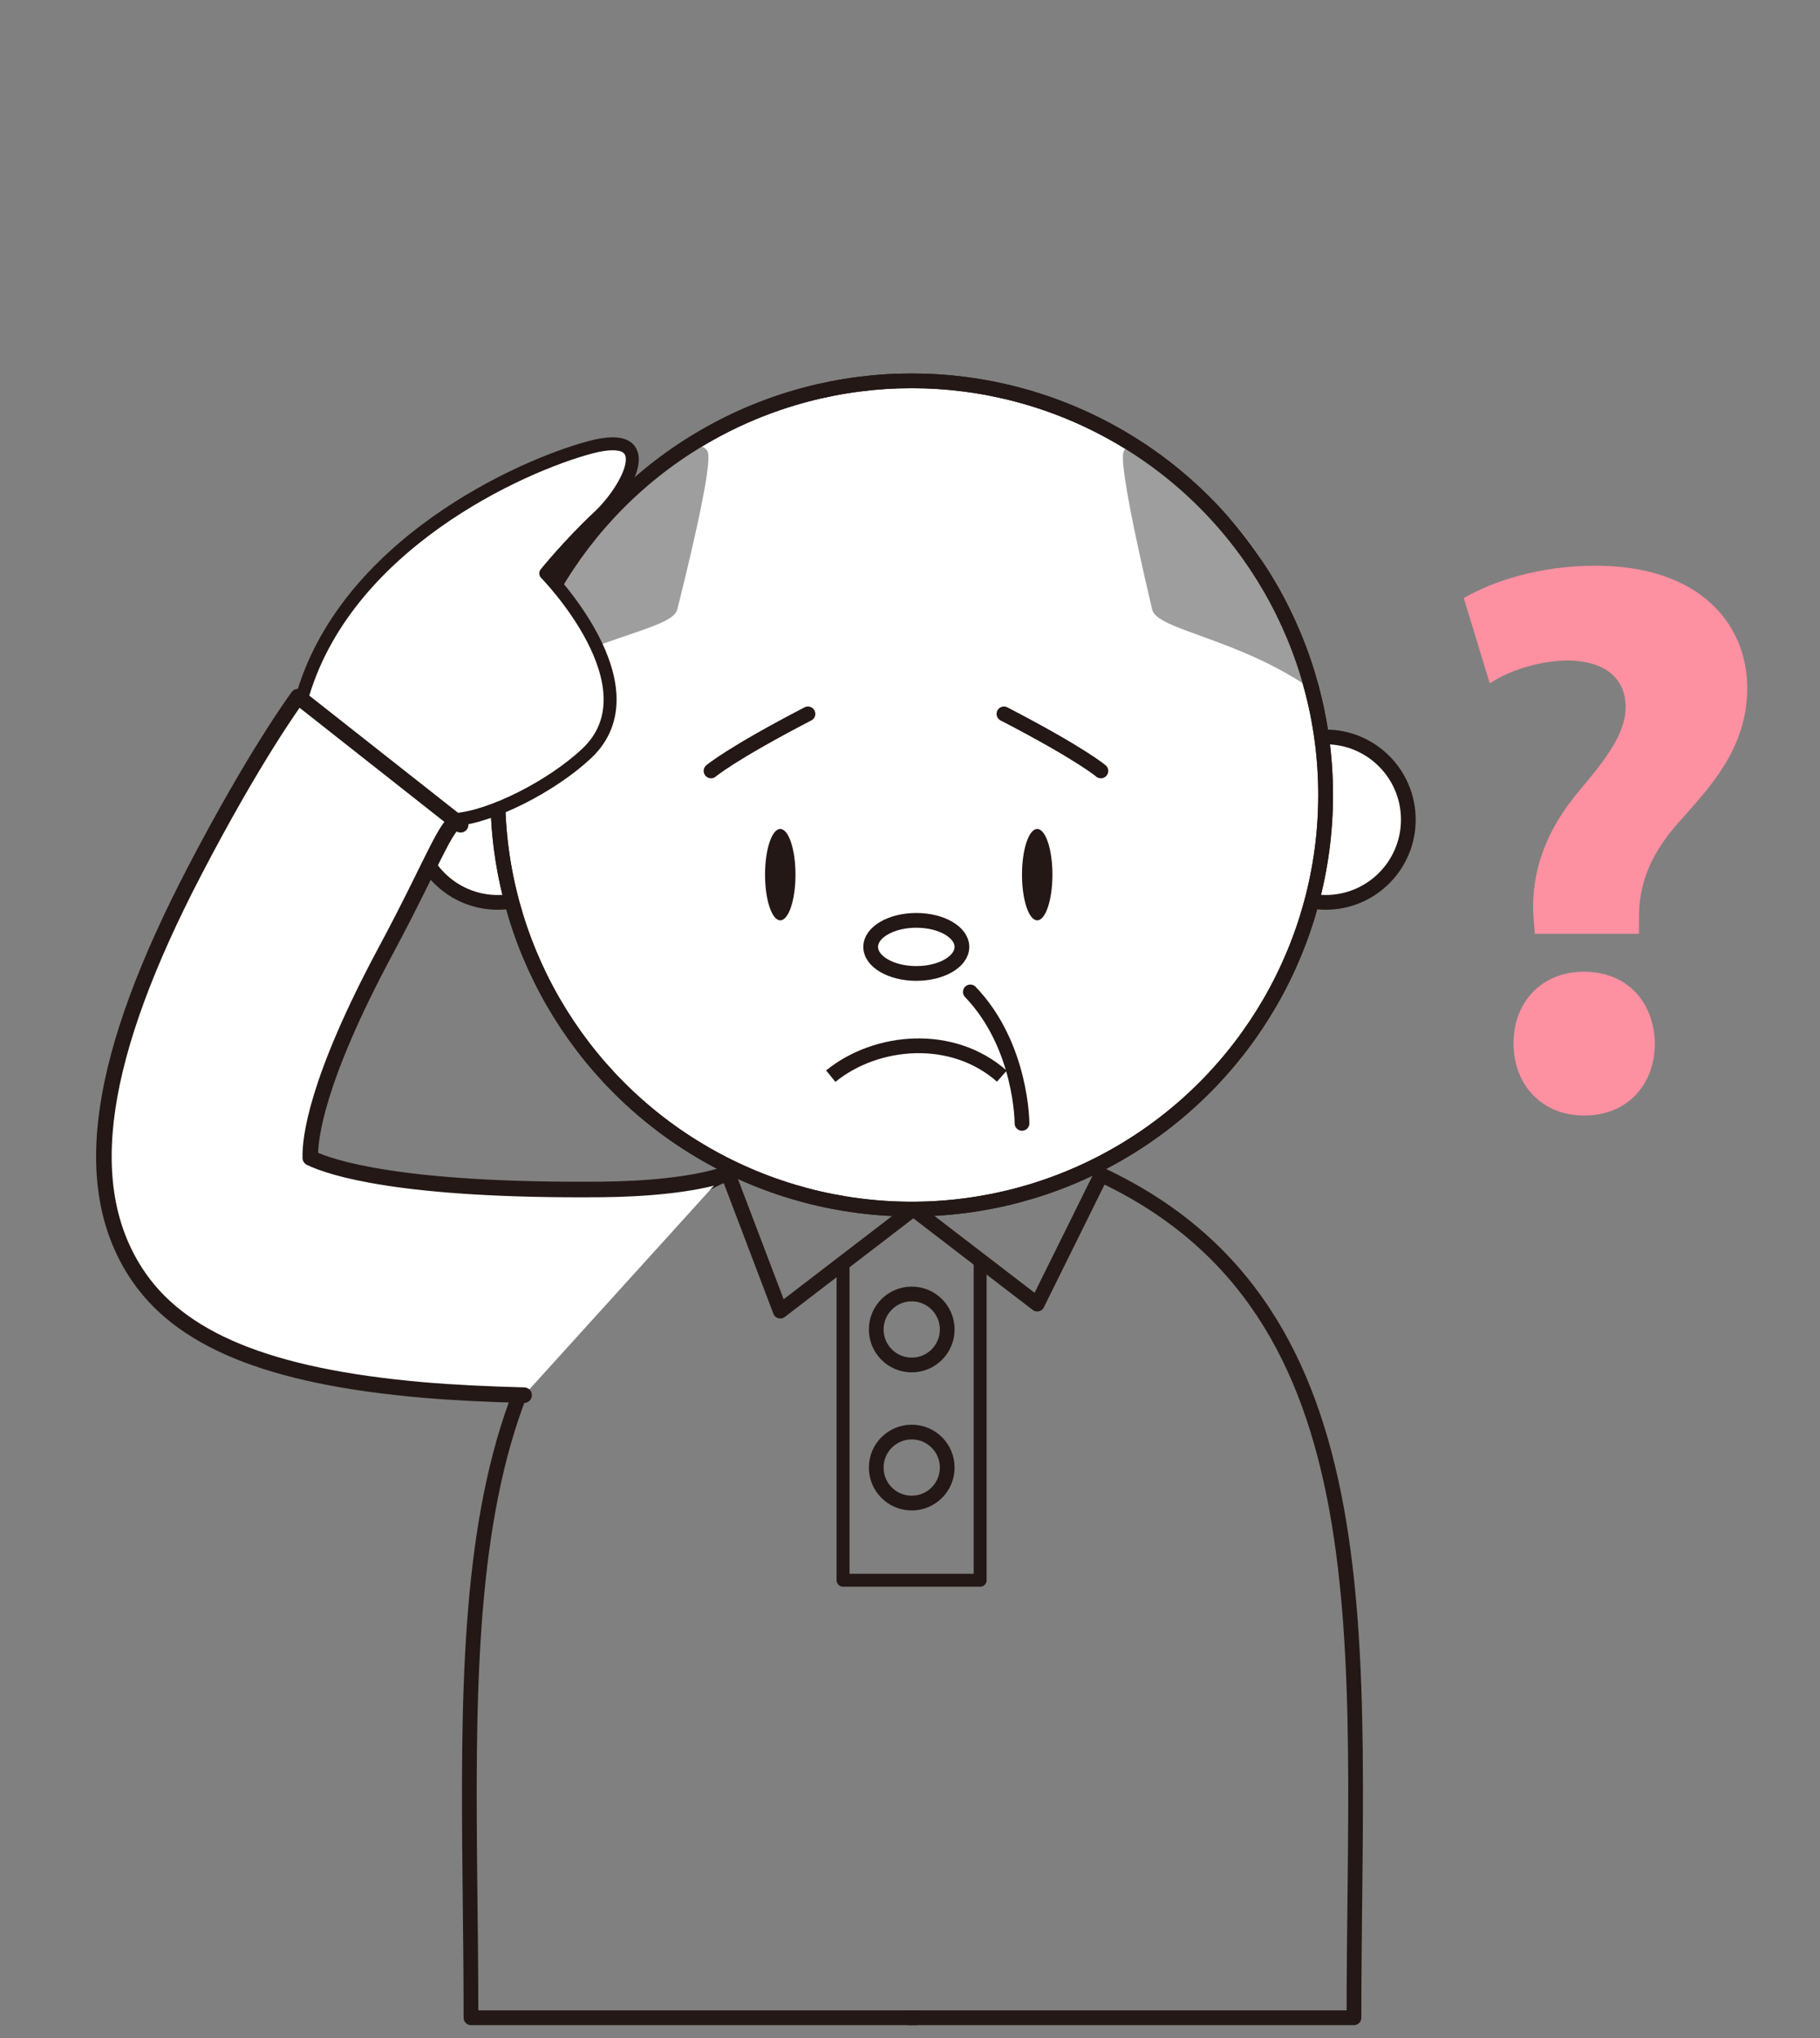
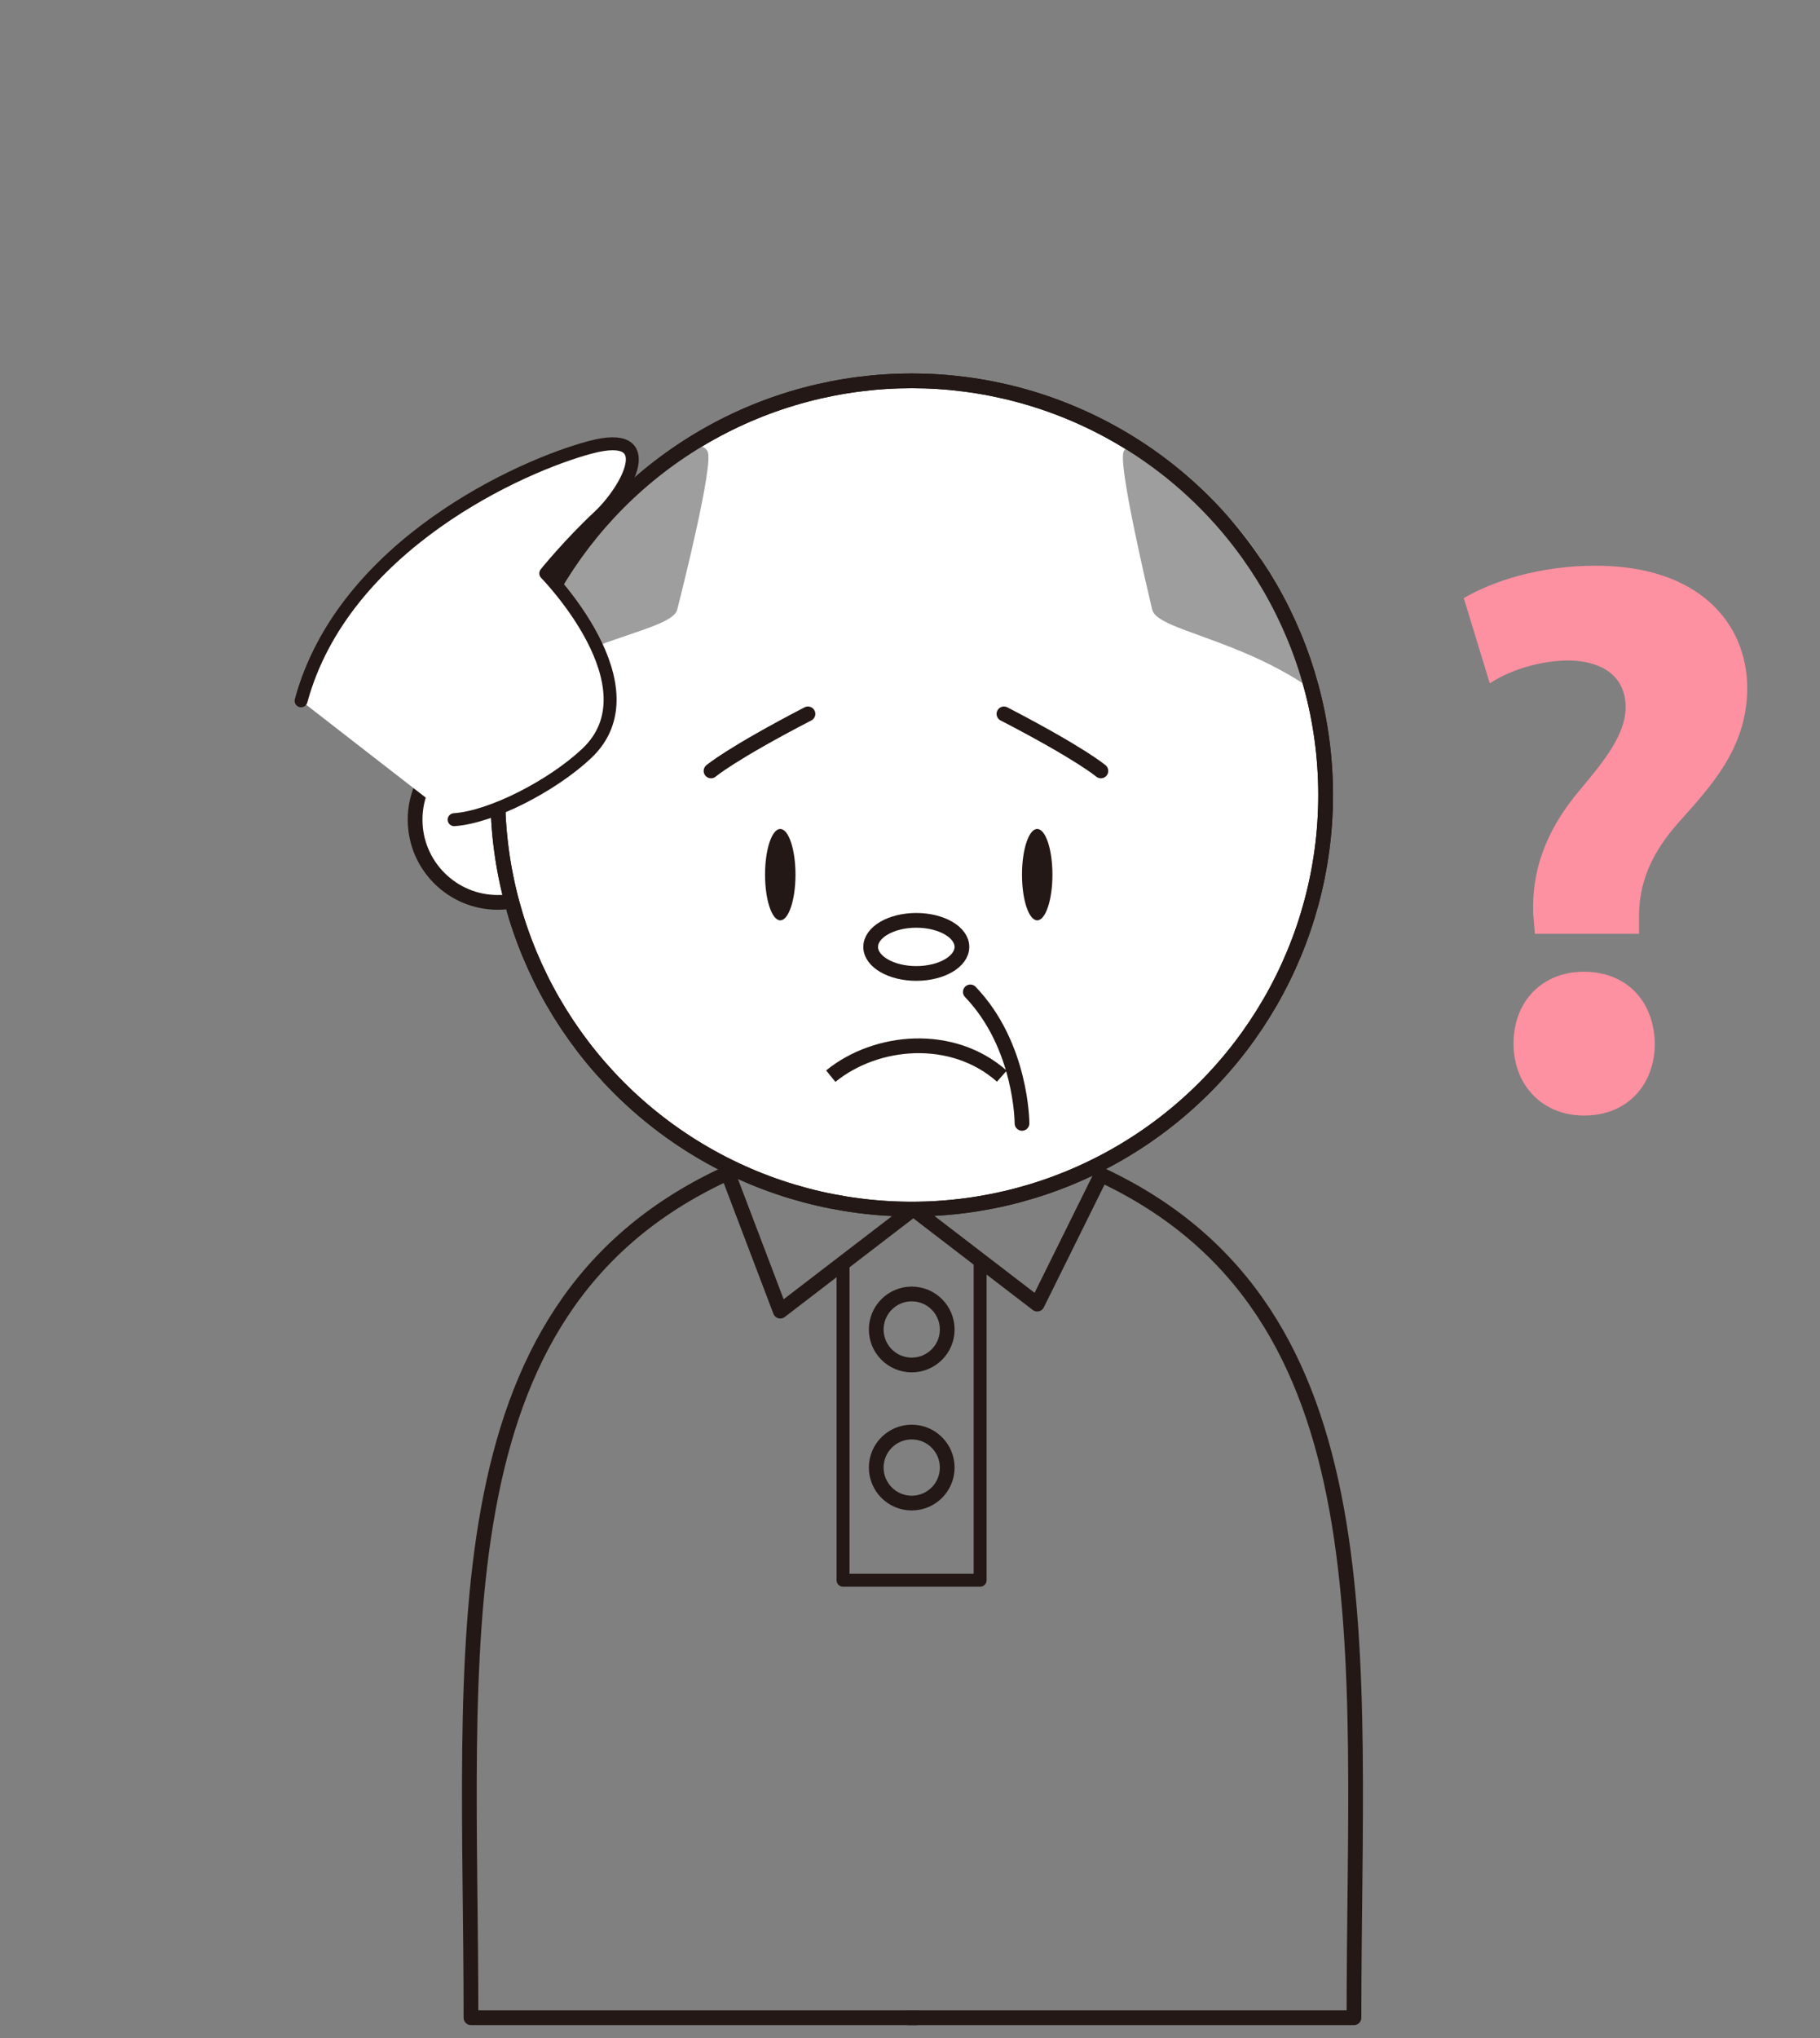
<svg xmlns="http://www.w3.org/2000/svg" version="1.1" id="レイヤー_6" x="0px" y="0px" width="131.329px" height="147px" viewBox="0 0 131.329 147" enable-background="new 0 0 131.329 147" xml:space="preserve">
  <rect x="0" y="0" width="131.329" height="147" fill="#808080" stroke="none" />
  <g>
    <path fill="#FD90A1" d="M110.75,67.349l-0.113-1.481c-0.113-2.906,0.798-5.869,3.361-8.889c1.823-2.165,3.305-4.045,3.305-5.982   s-1.311-3.305-4.102-3.361c-1.938,0-4.16,0.627-5.699,1.652l-1.879-6.153c2.051-1.197,5.412-2.336,9.516-2.336   c7.463,0,10.939,4.159,10.939,8.831c0,4.387-2.736,7.179-4.9,9.629c-2.051,2.279-2.963,4.501-2.906,7.065v1.025H110.75z    M114.284,80.453c-3.021,0-5.07-2.223-5.07-5.186c0-3.077,2.106-5.186,5.07-5.186c3.075,0,5.069,2.108,5.127,5.186   c0,2.963-1.994,5.186-5.07,5.186H114.284z" />
  </g>
  <polyline fill="none" stroke="#231815" stroke-width="1.063" stroke-linejoin="round" stroke-miterlimit="10" points="52.566,84.73   56.304,94.561 65.905,87.197 74.844,94.055 79.459,84.73 " />
  <g>
-     <circle fill="#FFFFFF" stroke="#231815" stroke-width="1.063" stroke-miterlimit="10" cx="95.657" cy="59.115" r="5.966" />
    <circle fill="#FFFFFF" stroke="#231815" stroke-width="1.063" stroke-miterlimit="10" cx="35.92" cy="59.115" r="5.967" />
    <circle fill="#FFFFFF" stroke="#231815" stroke-width="1.063" stroke-miterlimit="10" cx="65.788" cy="57.335" r="29.868" />
    <ellipse fill="#231815" cx="56.303" cy="63.081" rx="1.098" ry="3.295" />
    <ellipse fill="#231815" cx="74.844" cy="63.081" rx="1.098" ry="3.295" />
    <ellipse fill="none" stroke="#231815" stroke-width="1.063" stroke-miterlimit="10" cx="66.119" cy="68.292" rx="3.292" ry="1.915" />
    <path fill="none" stroke="#231815" stroke-width="1.063" stroke-miterlimit="10" d="M59.947,77.614   c3.292-2.675,8.777-3.155,12.345,0" />
    <path fill="none" stroke="#231815" stroke-width="1.063" stroke-linecap="round" stroke-miterlimit="10" d="M58.301,51.486   c-5.554,2.879-6.994,4.114-6.994,4.114" />
    <path fill="none" stroke="#231815" stroke-width="1.063" stroke-linecap="round" stroke-miterlimit="10" d="M72.444,51.486   c5.555,2.879,6.995,4.114,6.995,4.114" />
  </g>
  <circle fill="none" stroke="#231815" stroke-width="1.063" stroke-linejoin="round" stroke-miterlimit="10" cx="65.789" cy="95.884" r="2.561" />
  <circle fill="none" stroke="#231815" stroke-width="1.063" stroke-linejoin="round" stroke-miterlimit="10" cx="65.789" cy="105.843" r="2.561" />
  <path fill="none" stroke="#231815" stroke-width="1.063" stroke-linecap="round" stroke-linejoin="round" stroke-miterlimit="10" d="  M52.227,84.73c-20.985,9.828-18.242,34.186-18.242,60.793H66.12" />
  <path fill="none" stroke="#231815" stroke-width="1.063" stroke-linecap="round" stroke-linejoin="round" stroke-miterlimit="10" d="  M79.459,84.73c20.983,9.828,18.242,34.186,18.242,60.793H65.566" />
  <path fill="none" stroke="#231815" stroke-width="1.063" stroke-linecap="round" stroke-linejoin="round" stroke-miterlimit="10" d="  M79.459,84.73" />
  <path fill="none" stroke="#231815" stroke-width="1.063" stroke-linecap="round" stroke-linejoin="round" stroke-miterlimit="10" d="  M70.018,71.539c3.729,3.886,3.729,9.479,3.729,9.479" />
  <path fill="#9E9E9F" d="M36.756,49.615c5.566-3.594,11.743-4.185,12.112-5.648c0.393-1.562,2.643-10.502,2.194-11.4  s-2.036,0-2.036,0s-5.096,3.082-7.981,6.971C38.006,43.632,36.756,49.615,36.756,49.615z" />
  <path fill="#9E9E9F" d="M94.506,49.615c-5.223-3.594-11.021-4.185-11.366-5.648c-0.368-1.562-2.479-10.502-2.058-11.4  c0.42-0.898,1.91,0,1.91,0s4.78,3.082,7.487,6.971C93.333,43.632,94.506,49.615,94.506,49.615z" />
  <circle fill="none" stroke="#231815" stroke-width="1.063" stroke-miterlimit="10" cx="65.788" cy="57.335" r="29.868" />
  <polyline fill="none" stroke="#231815" stroke-width="0.934" stroke-linecap="round" stroke-linejoin="round" stroke-miterlimit="10" points="  70.725,90.895 70.725,113.969 60.834,113.969 60.834,91.043 " />
  <path fill="#FFFFFF" stroke="#231815" stroke-width="0.934" stroke-linecap="round" stroke-linejoin="round" stroke-miterlimit="10" d="  M21.725,50.543c3.042-11.209,15.887-16.97,20.907-18.292c5.021-1.321,2.672,3.05,0.564,5.019c-2.109,1.969-3.815,4.081-3.815,4.081  s8.063,8.211,2.939,13.003c-2.519,2.356-6.902,4.59-9.549,4.762" />
-   <path fill="#FFFFFF" stroke="#231815" stroke-width="1.123" stroke-linecap="round" stroke-linejoin="round" stroke-miterlimit="10" d="  M37.818,100.622c-2.497-0.065-5.148-0.188-7.286-0.375c-11.237-0.976-17.65-3.667-20.754-8.5C5.703,85.408,7.064,76.203,14.06,62.78  c4.322-8.292,7.231-12.245,7.442-12.54l11.737,9.243c-0.756-0.965-1.708,2.204-5.396,9.064c-5.07,9.436-5.491,13.641-5.452,14.96  c1.447,0.698,6.499,2.407,21.045,2.277c3.195-0.028,6.557-0.339,8.79-1.054" />
</svg>